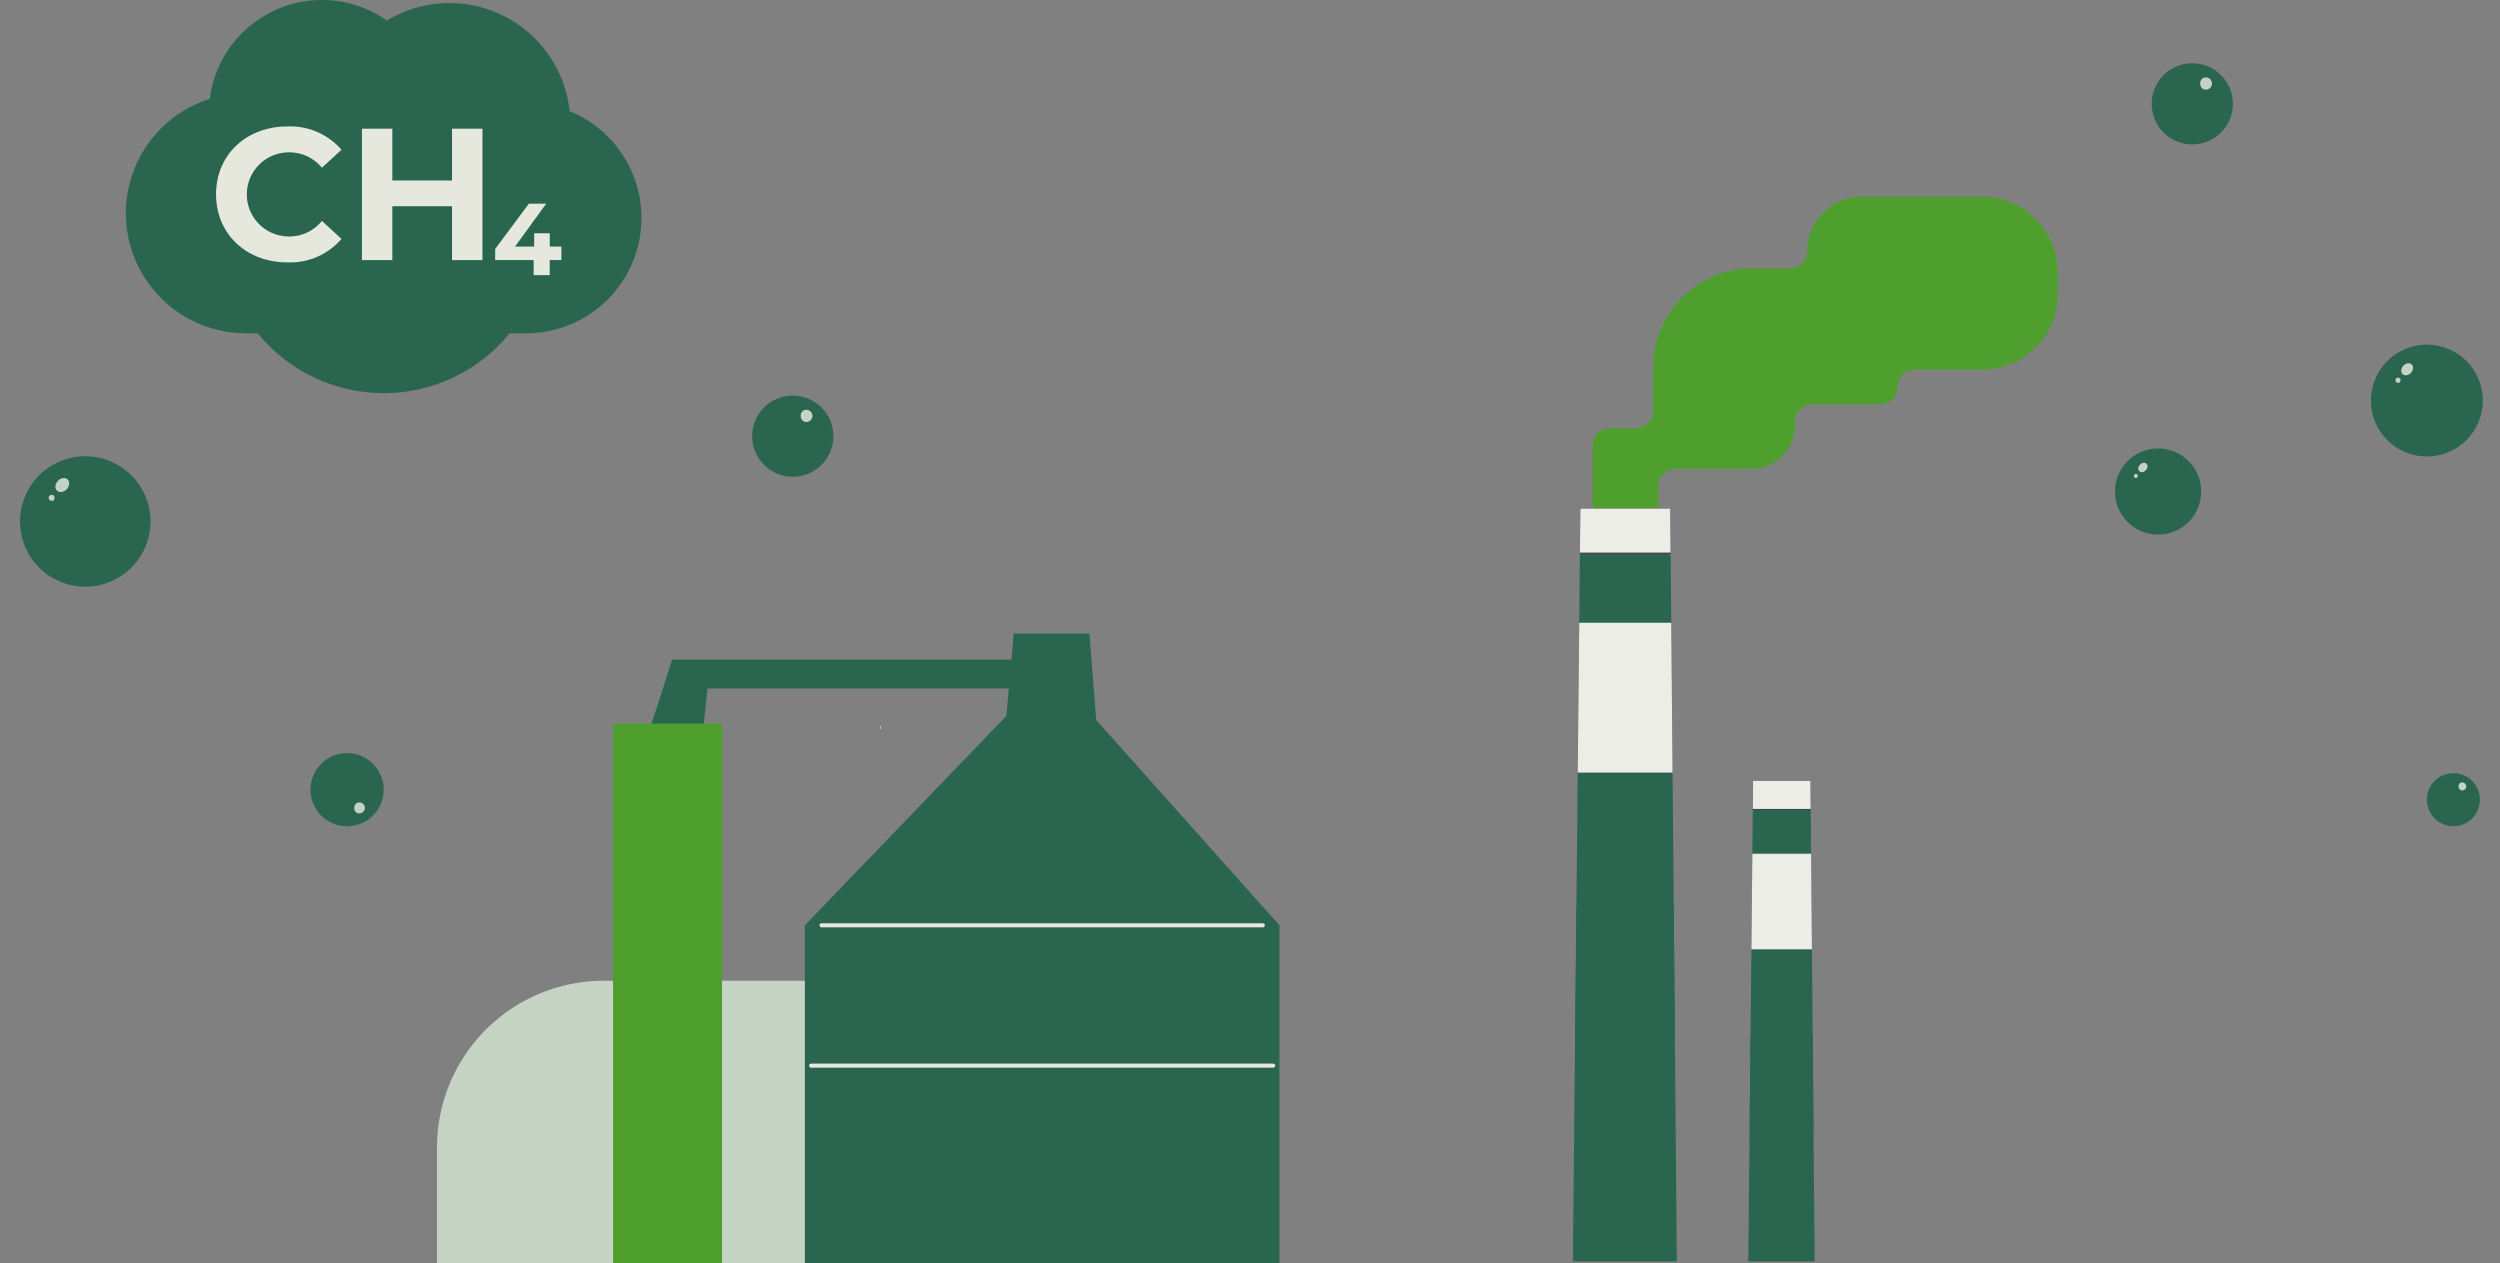
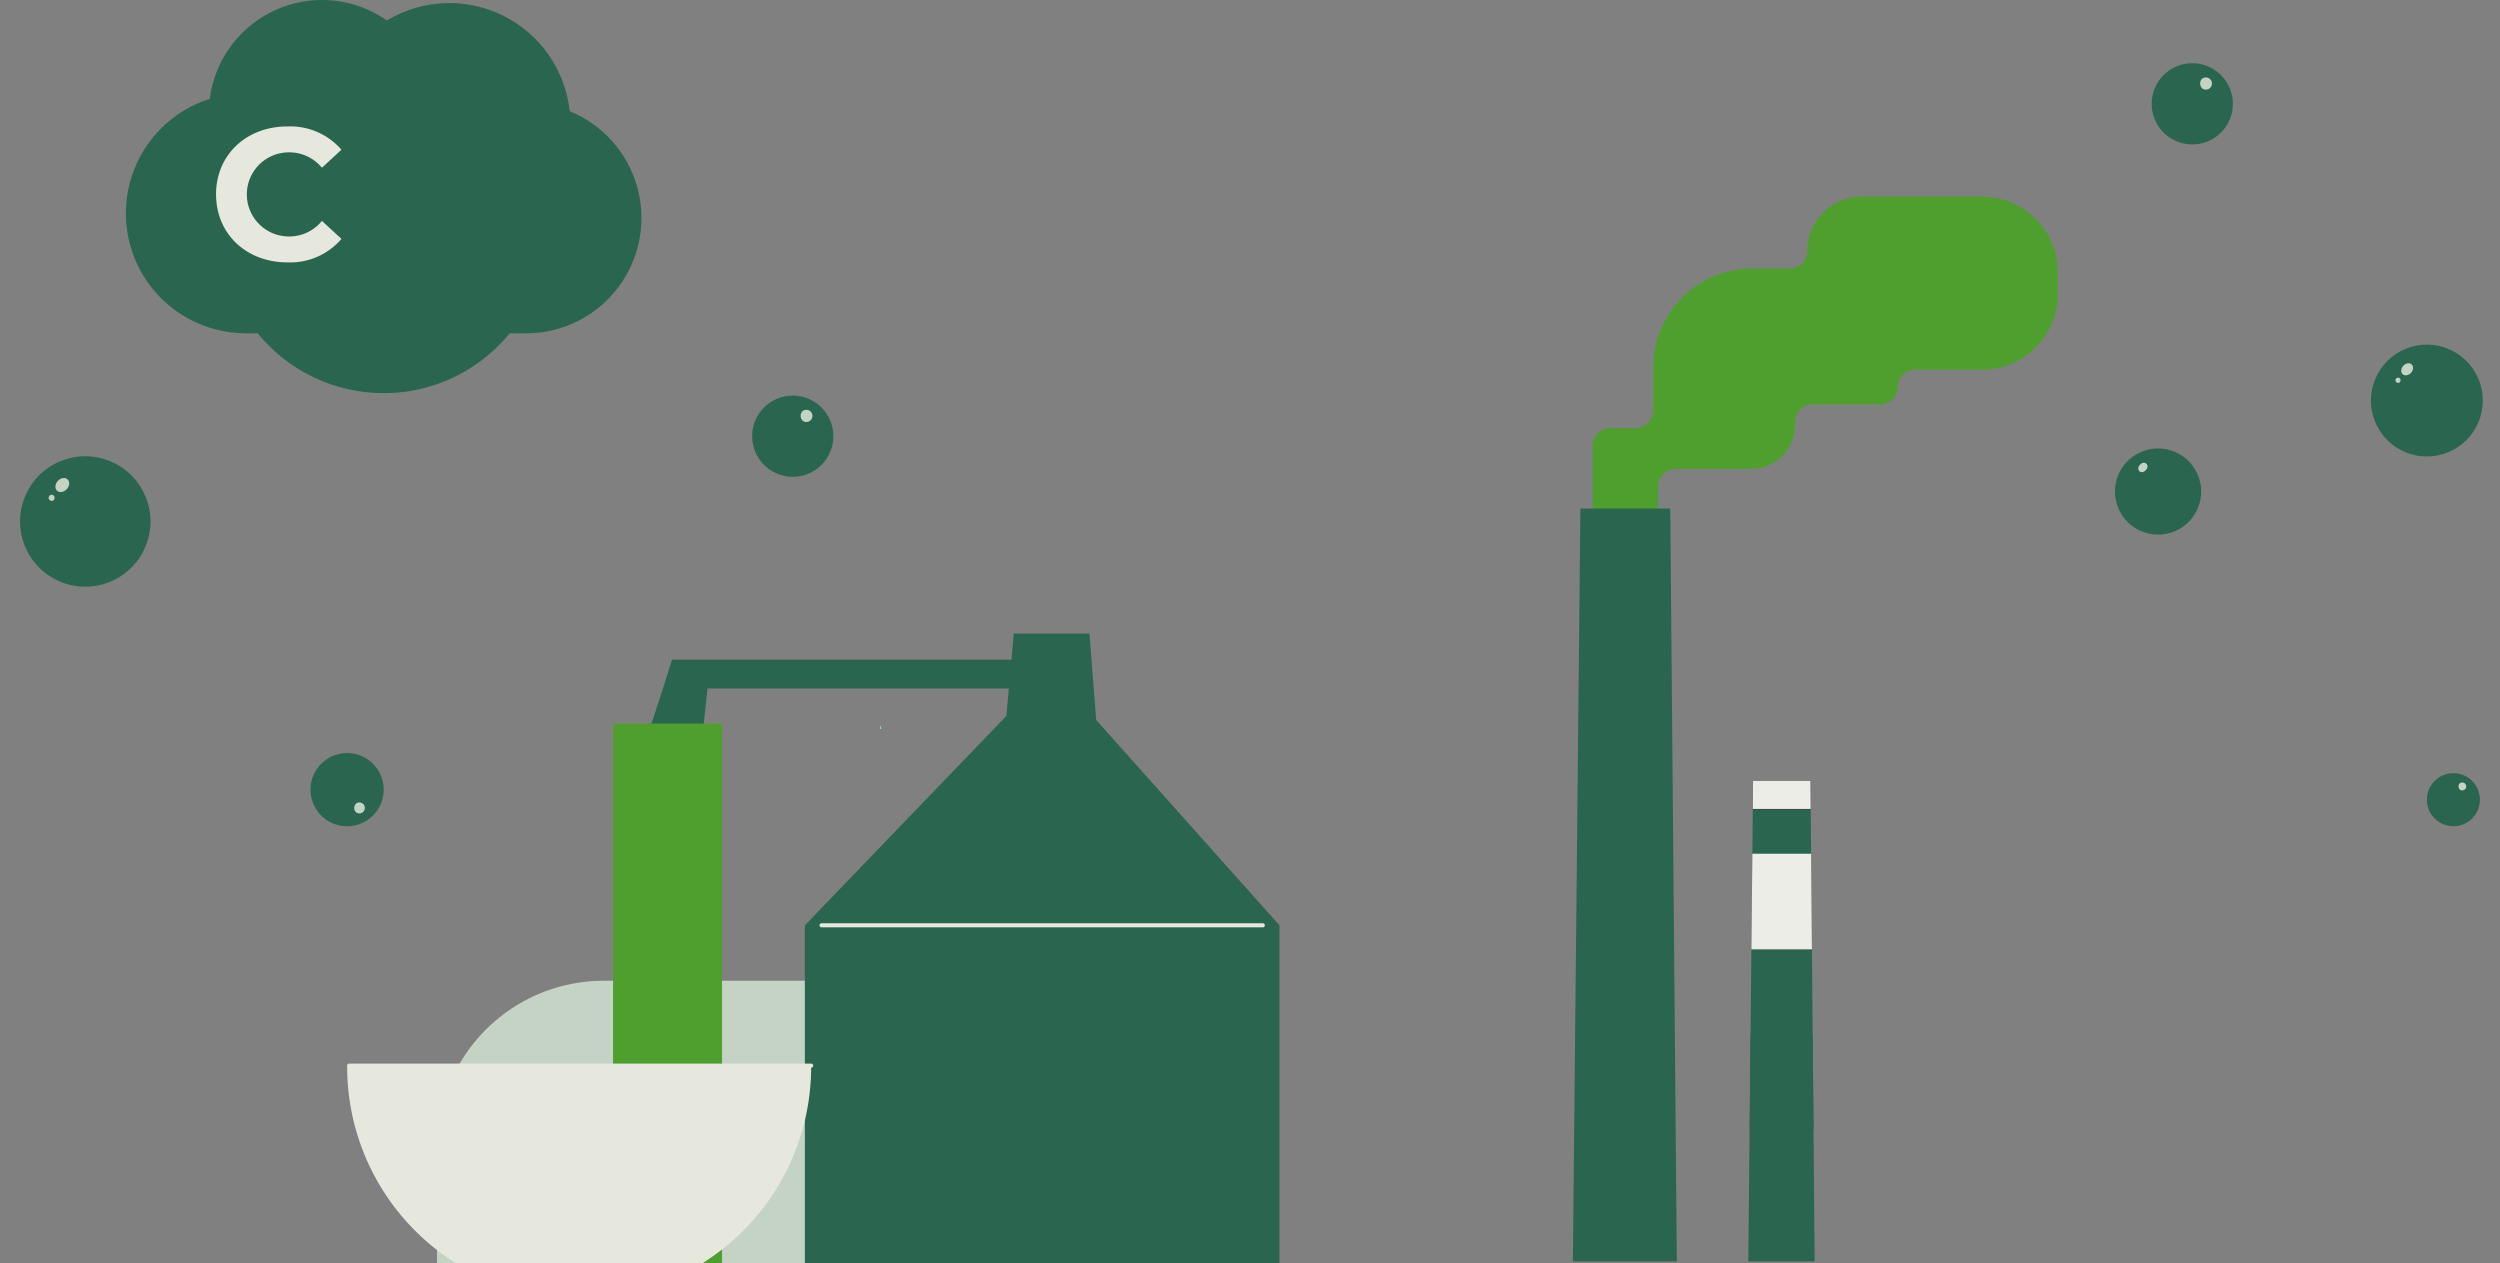
<svg xmlns="http://www.w3.org/2000/svg" width="382.645" height="193.313" viewBox="0 0 382.645 193.313">
  <rect x="0" y="0" width="382.645" height="193.313" fill="#808080" stroke="none" />
  <defs>
    <clipPath id="clip-path">
-       <path id="Tracé_597" data-name="Tracé 597" d="M-1881.75,1408.328h-15.909l1.147-115.23h13.759Z" transform="translate(1897.659 -1293.098)" fill="#4e9f2e" />
-     </clipPath>
+       </clipPath>
    <clipPath id="clip-path-2">
      <path id="Tracé_597-2" data-name="Tracé 597" d="M-1887.5,1366.657h-10.156l.732-73.559h8.783Z" transform="translate(1897.659 -1293.098)" fill="#4e9f2e" />
    </clipPath>
    <clipPath id="clip-path-3">
      <path id="Tracé_16014" data-name="Tracé 16014" d="M30.014,0A17.313,17.313,0,0,0,12.842,15.129a18.369,18.369,0,0,0,5.525,35.887h1.807a24.878,24.878,0,0,0,38.568,0h2.521a17.654,17.654,0,0,0,6.665-34A18.513,18.513,0,0,0,39.945,3.135,17.23,17.23,0,0,0,30.014,0Z" fill="none" />
    </clipPath>
    <clipPath id="clip-path-4">
      <rect id="Rectangle_4155" data-name="Rectangle 4155" width="78.917" height="60.176" fill="none" />
    </clipPath>
  </defs>
  <g id="Groupe_11798" data-name="Groupe 11798" transform="translate(-70.148 -207.318)">
    <g id="Groupe_10569" data-name="Groupe 10569" transform="translate(70.148 274.083)">
      <circle id="Ellipse_68" data-name="Ellipse 68" cx="9.981" cy="9.981" r="9.981" transform="translate(0 7.676) rotate(-22.616)" fill="#2a6550" />
      <ellipse id="Ellipse_69" data-name="Ellipse 69" cx="1.185" cy="0.931" rx="1.185" ry="0.931" transform="translate(8.048 7.713) rotate(-47.321)" fill="#c4d3c4" />
      <path id="Tracé_526" data-name="Tracé 526" d="M258.479,134.6a.466.466,0,1,1,.043-.721A.516.516,0,0,1,258.479,134.6Z" transform="translate(-250.292 -124.789)" fill="#c4d3c4" />
    </g>
    <g id="Groupe_10570" data-name="Groupe 10570" transform="translate(391.834 273.927)">
      <circle id="Ellipse_68-2" data-name="Ellipse 68" cx="6.596" cy="6.596" r="6.596" transform="translate(0 5.073) rotate(-22.616)" fill="#2a6550" />
      <ellipse id="Ellipse_69-2" data-name="Ellipse 69" cx="0.783" cy="0.615" rx="0.783" ry="0.615" transform="translate(5.319 5.097) rotate(-47.321)" fill="#c4d3c4" />
-       <path id="Tracé_526-2" data-name="Tracé 526" d="M258.193,134.32a.308.308,0,1,1,.029-.477A.341.341,0,0,1,258.193,134.32Z" transform="translate(-252.783 -127.836)" fill="#c4d3c4" />
    </g>
    <g id="Groupe_10572" data-name="Groupe 10572" transform="translate(430.404 257.431)">
      <circle id="Ellipse_68-3" data-name="Ellipse 68" cx="8.561" cy="8.561" r="8.561" transform="translate(0 6.584) rotate(-22.616)" fill="#2a6550" />
      <ellipse id="Ellipse_69-3" data-name="Ellipse 69" cx="1.016" cy="0.799" rx="1.016" ry="0.799" transform="translate(6.903 6.616) rotate(-47.321)" fill="#c4d3c4" />
      <path id="Tracé_526-3" data-name="Tracé 526" d="M258.359,134.482a.4.4,0,1,1,.037-.618A.443.443,0,0,1,258.359,134.482Z" transform="translate(-251.337 -126.067)" fill="#c4d3c4" />
    </g>
    <g id="Groupe_10574" data-name="Groupe 10574" transform="translate(185.275 267.871)">
      <g id="Groupe_537" data-name="Groupe 537" transform="translate(0 0)">
        <path id="Tracé_527" data-name="Tracé 527" d="M327.542,127.908a6.212,6.212,0,1,0-6.212-6.212A6.219,6.219,0,0,0,327.542,127.908Z" transform="translate(-321.33 -115.485)" fill="#2a6550" />
        <path id="Tracé_528" data-name="Tracé 528" d="M330.061,123.429a.932.932,0,1,0-.116-1.46A1.051,1.051,0,0,0,330.061,123.429Z" transform="translate(-322.285 -119.55)" fill="#c4d3c4" />
      </g>
    </g>
    <g id="Groupe_10576" data-name="Groupe 10576" transform="translate(399.482 217)">
      <g id="Groupe_537-2" data-name="Groupe 537" transform="translate(0 0)">
        <path id="Tracé_527-2" data-name="Tracé 527" d="M327.542,127.908a6.212,6.212,0,1,0-6.212-6.212A6.219,6.219,0,0,0,327.542,127.908Z" transform="translate(-321.33 -115.485)" fill="#2a6550" />
        <path id="Tracé_528-2" data-name="Tracé 528" d="M330.061,123.429a.932.932,0,1,0-.116-1.46A1.051,1.051,0,0,0,330.061,123.429Z" transform="translate(-322.285 -119.55)" fill="#c4d3c4" />
      </g>
    </g>
    <g id="Groupe_10578" data-name="Groupe 10578" transform="translate(117.678 322.583)">
      <g id="Groupe_537-3" data-name="Groupe 537" transform="translate(0 0)">
        <path id="Tracé_527-3" data-name="Tracé 527" d="M326.927,115.485a5.6,5.6,0,1,1-5.6,5.6A5.6,5.6,0,0,1,326.927,115.485Z" transform="translate(-321.33 -115.485)" fill="#2a6550" />
        <path id="Tracé_528-3" data-name="Tracé 528" d="M330.025,122.159a.84.84,0,1,1-.1,1.316A.947.947,0,0,1,330.025,122.159Z" transform="translate(-323.019 -114.46)" fill="#c4d3c4" />
      </g>
    </g>
    <g id="Groupe_10580" data-name="Groupe 10580" transform="translate(441.598 325.66)">
      <g id="Groupe_537-4" data-name="Groupe 537" transform="translate(0 0)">
        <path id="Tracé_527-4" data-name="Tracé 527" d="M325.388,123.6a4.058,4.058,0,1,0-4.058-4.058A4.063,4.063,0,0,0,325.388,123.6Z" transform="translate(-321.33 -115.485)" fill="#2a6550" />
        <path id="Tracé_528-4" data-name="Tracé 528" d="M329.936,122.853a.609.609,0,1,0-.075-.954A.687.687,0,0,0,329.936,122.853Z" transform="translate(-324.856 -120.319)" fill="#c4d3c4" />
      </g>
    </g>
    <path id="Tracé_568" data-name="Tracé 568" d="M2752.925,731.227a.561.561,0,0,1,.683,0Z" transform="translate(-2531.309 -364.903)" fill="#7fcede" />
    <path id="Tracé_569" data-name="Tracé 569" d="M2763.4,731.263a.444.444,0,0,1,.586,0Z" transform="translate(-2540.416 -364.939)" fill="#8dd3e1" />
    <path id="Tracé_572" data-name="Tracé 572" d="M2624.467,365.227h-.176c0-.111-.007-.223,0-.333,0-.041.023-.142.071-.152C2624.449,364.742,2624.46,365.07,2624.467,365.227Z" transform="translate(-2419.451 -46.326)" fill="#83d6e7" />
    <path id="Tracé_573" data-name="Tracé 573" d="M2887.78,431.18h-.185a.79.79,0,0,1,.069-.476C2887.842,430.852,2887.77,431.027,2887.78,431.18Z" transform="translate(-2648.406 -103.683)" fill="#9ce7f6" />
    <g id="Groupe_10821" data-name="Groupe 10821" transform="translate(310.889 237.406)">
      <g id="Groupe_4623" data-name="Groupe 4623" transform="translate(0 0)">
        <g id="Groupe_611" data-name="Groupe 611" transform="translate(3.041)">
          <g id="Groupe_610" data-name="Groupe 610">
            <g id="Groupe_609" data-name="Groupe 609">
              <path id="Tracé_595" data-name="Tracé 595" d="M-1887.651,1186.129v-12.086a2.65,2.65,0,0,1,2.65-2.65h3.949a2.65,2.65,0,0,0,2.65-2.65v-6.652a15.122,15.122,0,0,1,15.122-15.122h5.82a2.65,2.65,0,0,0,2.65-2.65h0a8.367,8.367,0,0,1,8.366-8.366h18.346a11.643,11.643,0,0,1,11.642,11.643v3.217a11.643,11.643,0,0,1-11.642,11.643h-10.24a2.651,2.651,0,0,0-2.65,2.65h0a2.65,2.65,0,0,1-2.65,2.65h-10.4a2.649,2.649,0,0,0-2.649,2.73q0,.114.007.231a6.742,6.742,0,0,1-6.739,6.913h-11.565a2.65,2.65,0,0,0-2.65,2.65v5.363a2.65,2.65,0,0,1-2.478,2.645l-4.717.487A2.65,2.65,0,0,1-1887.651,1186.129Z" transform="translate(1887.651 -1135.952)" fill="#4e9f2e" />
            </g>
          </g>
        </g>
        <g id="Groupe_627" data-name="Groupe 627" transform="translate(0 47.745)">
          <g id="Groupe_626" data-name="Groupe 626">
            <path id="Tracé_596" data-name="Tracé 596" d="M-1881.75,1408.328h-15.909l1.147-115.23h13.759Z" transform="translate(1897.659 -1293.098)" fill="#2a6550" />
            <g id="Groupe_625" data-name="Groupe 625" clip-path="url(#clip-path)">
              <g id="Groupe_624" data-name="Groupe 624" transform="translate(-4.443 -3.009)">
                <g id="Groupe_614" data-name="Groupe 614" transform="translate(1.569 2.722)">
                  <g id="Groupe_613" data-name="Groupe 613">
                    <g id="Groupe_612" data-name="Groupe 612">
                      <rect id="Rectangle_1233" data-name="Rectangle 1233" width="24.086" height="7.166" fill="#512f54" />
                    </g>
                  </g>
                </g>
                <g id="Groupe_617" data-name="Groupe 617" transform="translate(0 20.494)">
                  <g id="Groupe_616" data-name="Groupe 616">
                    <g id="Groupe_615" data-name="Groupe 615">
                      <rect id="Rectangle_1234" data-name="Rectangle 1234" width="25.654" height="22.931" fill="#ecede7" />
                    </g>
                  </g>
                </g>
                <g id="Groupe_620" data-name="Groupe 620">
                  <g id="Groupe_619" data-name="Groupe 619">
                    <g id="Groupe_618" data-name="Groupe 618">
                      <rect id="Rectangle_1235" data-name="Rectangle 1235" width="25.654" height="9.755" fill="#ecede7" />
                    </g>
                  </g>
                </g>
                <g id="Groupe_623" data-name="Groupe 623" transform="translate(0 63.825)">
                  <g id="Groupe_622" data-name="Groupe 622">
                    <g id="Groupe_621" data-name="Groupe 621">
                      <rect id="Rectangle_1236" data-name="Rectangle 1236" width="25.654" height="22.931" fill="#2a6550" />
                    </g>
                  </g>
                </g>
              </g>
            </g>
          </g>
        </g>
      </g>
      <g id="Groupe_4625" data-name="Groupe 4625" transform="translate(26.847 89.416)">
        <g id="Groupe_627-2" data-name="Groupe 627">
          <g id="Groupe_626-2" data-name="Groupe 626">
            <path id="Tracé_596-2" data-name="Tracé 596" d="M-1887.5,1366.657h-10.156l.732-73.559h8.783Z" transform="translate(1897.659 -1293.098)" fill="#2a6550" />
            <g id="Groupe_625-2" data-name="Groupe 625" clip-path="url(#clip-path-2)">
              <g id="Groupe_624-2" data-name="Groupe 624" transform="translate(-2.836 -1.921)">
                <g id="Groupe_614-2" data-name="Groupe 614" transform="translate(1.001 1.738)">
                  <g id="Groupe_613-2" data-name="Groupe 613">
                    <g id="Groupe_612-2" data-name="Groupe 612">
                      <rect id="Rectangle_1233-2" data-name="Rectangle 1233" width="15.376" height="4.575" fill="#512f54" />
                    </g>
                  </g>
                </g>
                <g id="Groupe_617-2" data-name="Groupe 617" transform="translate(0 13.083)">
                  <g id="Groupe_616-2" data-name="Groupe 616">
                    <g id="Groupe_615-2" data-name="Groupe 615">
                      <rect id="Rectangle_1234-2" data-name="Rectangle 1234" width="16.377" height="14.639" fill="#ecede7" />
                    </g>
                  </g>
                </g>
                <g id="Groupe_620-2" data-name="Groupe 620" transform="translate(0)">
                  <g id="Groupe_619-2" data-name="Groupe 619">
                    <g id="Groupe_618-2" data-name="Groupe 618">
                      <rect id="Rectangle_1235-2" data-name="Rectangle 1235" width="16.377" height="6.227" fill="#ecede7" />
                    </g>
                  </g>
                </g>
                <g id="Groupe_623-2" data-name="Groupe 623" transform="translate(0 40.744)">
                  <g id="Groupe_622-2" data-name="Groupe 622">
                    <g id="Groupe_621-2" data-name="Groupe 621">
                      <rect id="Rectangle_1236-2" data-name="Rectangle 1236" width="16.377" height="14.639" fill="#2a6550" />
                    </g>
                  </g>
                </g>
              </g>
            </g>
          </g>
        </g>
      </g>
    </g>
    <g id="Groupe_10824" data-name="Groupe 10824" transform="translate(137.031 304.286)">
      <g id="Groupe_666" data-name="Groupe 666" transform="translate(0 53.138)">
        <g id="Groupe_665" data-name="Groupe 665">
          <g id="Groupe_664" data-name="Groupe 664">
            <path id="Tracé_600" data-name="Tracé 600" d="M-1146.134,1600.1h61.822V1556.9h-36.282a25.54,25.54,0,0,0-25.54,25.54Z" transform="translate(1146.134 -1556.895)" fill="#c4d3c4" />
          </g>
        </g>
      </g>
      <g id="Groupe_695" data-name="Groupe 695" transform="translate(56.308 44.66)">
        <g id="Groupe_694" data-name="Groupe 694">
          <g id="Groupe_693" data-name="Groupe 693">
            <rect id="Rectangle_1252" data-name="Rectangle 1252" width="72.642" height="51.685" fill="#2a6550" />
          </g>
        </g>
      </g>
      <g id="Groupe_697" data-name="Groupe 697" transform="translate(56.308 0)">
        <g id="Groupe_696" data-name="Groupe 696">
          <path id="Tracé_605" data-name="Tracé 605" d="M-1277.243,1440.269l-28.051-31.427-1.034-13.233h-11.579l-1.137,12.612-30.842,32.048,9.959,7.96,51.174.517Z" transform="translate(1349.885 -1395.609)" fill="#2a6550" />
        </g>
      </g>
      <g id="Groupe_700" data-name="Groupe 700" transform="translate(35.976 3.997)">
        <g id="Groupe_699" data-name="Groupe 699">
          <g id="Groupe_698" data-name="Groupe 698">
            <rect id="Rectangle_1253" data-name="Rectangle 1253" width="54.723" height="4.411" fill="#2a6550" />
          </g>
        </g>
      </g>
      <g id="Groupe_703" data-name="Groupe 703" transform="translate(32.425 3.997)">
        <g id="Groupe_702" data-name="Groupe 702" transform="translate(0)">
          <g id="Groupe_701" data-name="Groupe 701">
            <path id="Tracé_606" data-name="Tracé 606" d="M-1075.358,1411.361l-.758,7.1s-8.46-.155-8.3,0,3.55-10.717,3.55-10.717Z" transform="translate(1084.423 -1407.742)" fill="#2a6550" />
          </g>
        </g>
      </g>
      <g id="Groupe_706" data-name="Groupe 706" transform="translate(26.948 13.784)">
        <g id="Groupe_705" data-name="Groupe 705" transform="translate(0)">
          <g id="Groupe_704" data-name="Groupe 704">
            <rect id="Rectangle_1254" data-name="Rectangle 1254" width="16.679" height="82.561" fill="#4e9f2e" />
          </g>
        </g>
      </g>
      <g id="Groupe_709" data-name="Groupe 709" transform="translate(58.548 44.35)">
        <g id="Groupe_708" data-name="Groupe 708">
          <g id="Groupe_707" data-name="Groupe 707">
            <path id="Tracé_607" data-name="Tracé 607" d="M-1345.914,1530.843h67.542a.31.31,0,0,0,.31-.31.31.31,0,0,0-.31-.31h-67.542a.311.311,0,0,0-.31.31A.31.31,0,0,0-1345.914,1530.843Z" transform="translate(1346.224 -1530.223)" fill="#e6e8de" />
          </g>
        </g>
      </g>
      <g id="Groupe_712" data-name="Groupe 712" transform="translate(56.963 65.827)">
        <g id="Groupe_711" data-name="Groupe 711">
          <g id="Groupe_710" data-name="Groupe 710">
-             <path id="Tracé_608" data-name="Tracé 608" d="M-1350.516,1596.031h70.712a.31.31,0,0,0,.31-.311.31.31,0,0,0-.31-.31h-70.712a.31.31,0,0,0-.31.31A.311.311,0,0,0-1350.516,1596.031Z" transform="translate(1350.826 -1595.41)" fill="#e6e8de" />
+             <path id="Tracé_608" data-name="Tracé 608" d="M-1350.516,1596.031a.31.31,0,0,0,.31-.311.31.31,0,0,0-.31-.31h-70.712a.31.31,0,0,0-.31.31A.311.311,0,0,0-1350.516,1596.031Z" transform="translate(1350.826 -1595.41)" fill="#e6e8de" />
          </g>
        </g>
      </g>
    </g>
    <g id="Groupe_10825" data-name="Groupe 10825" transform="translate(89.414 207.318)">
      <g id="Groupe_10571" data-name="Groupe 10571">
        <g id="Groupe_10570-2" data-name="Groupe 10570" clip-path="url(#clip-path-3)">
          <path id="Tracé_16018" data-name="Tracé 16018" d="M0,0H83.538V94.739H0Z" transform="translate(-19.34 53.137) rotate(-70)" fill="#2a6550" />
        </g>
      </g>
      <g id="Groupe_10573" data-name="Groupe 10573">
        <g id="Groupe_10572-2" data-name="Groupe 10572" clip-path="url(#clip-path-4)">
          <path id="Tracé_16015" data-name="Tracé 16015" d="M40.56,67.273c0-6.063,4.655-10.4,10.92-10.4a10.385,10.385,0,0,1,8.276,3.563l-2.989,2.759a6.471,6.471,0,0,0-5.057-2.357,6.437,6.437,0,1,0,0,12.874,6.409,6.409,0,0,0,5.057-2.385l2.989,2.759a10.334,10.334,0,0,1-8.3,3.592c-6.236,0-10.891-4.339-10.891-10.4" transform="translate(-26.759 -37.52)" fill="#e6e8de" />
-           <path id="Tracé_16016" data-name="Tracé 16016" d="M124.622,57.885V78h-4.655V69.752h-9.138V78h-4.655V57.885h4.655v7.931h9.138V57.885Z" transform="translate(-70.046 -38.188)" fill="#e6e8de" />
-           <path id="Tracé_16017" data-name="Tracé 16017" d="M176.243,100.251h-1.78v2.3H172v-2.3h-5.887v-1.7l5.153-6.933h2.654l-4.778,6.573h2.936V96.143h2.389v2.046h1.78Z" transform="translate(-109.587 -60.442)" fill="#e6e8de" />
        </g>
      </g>
    </g>
  </g>
</svg>